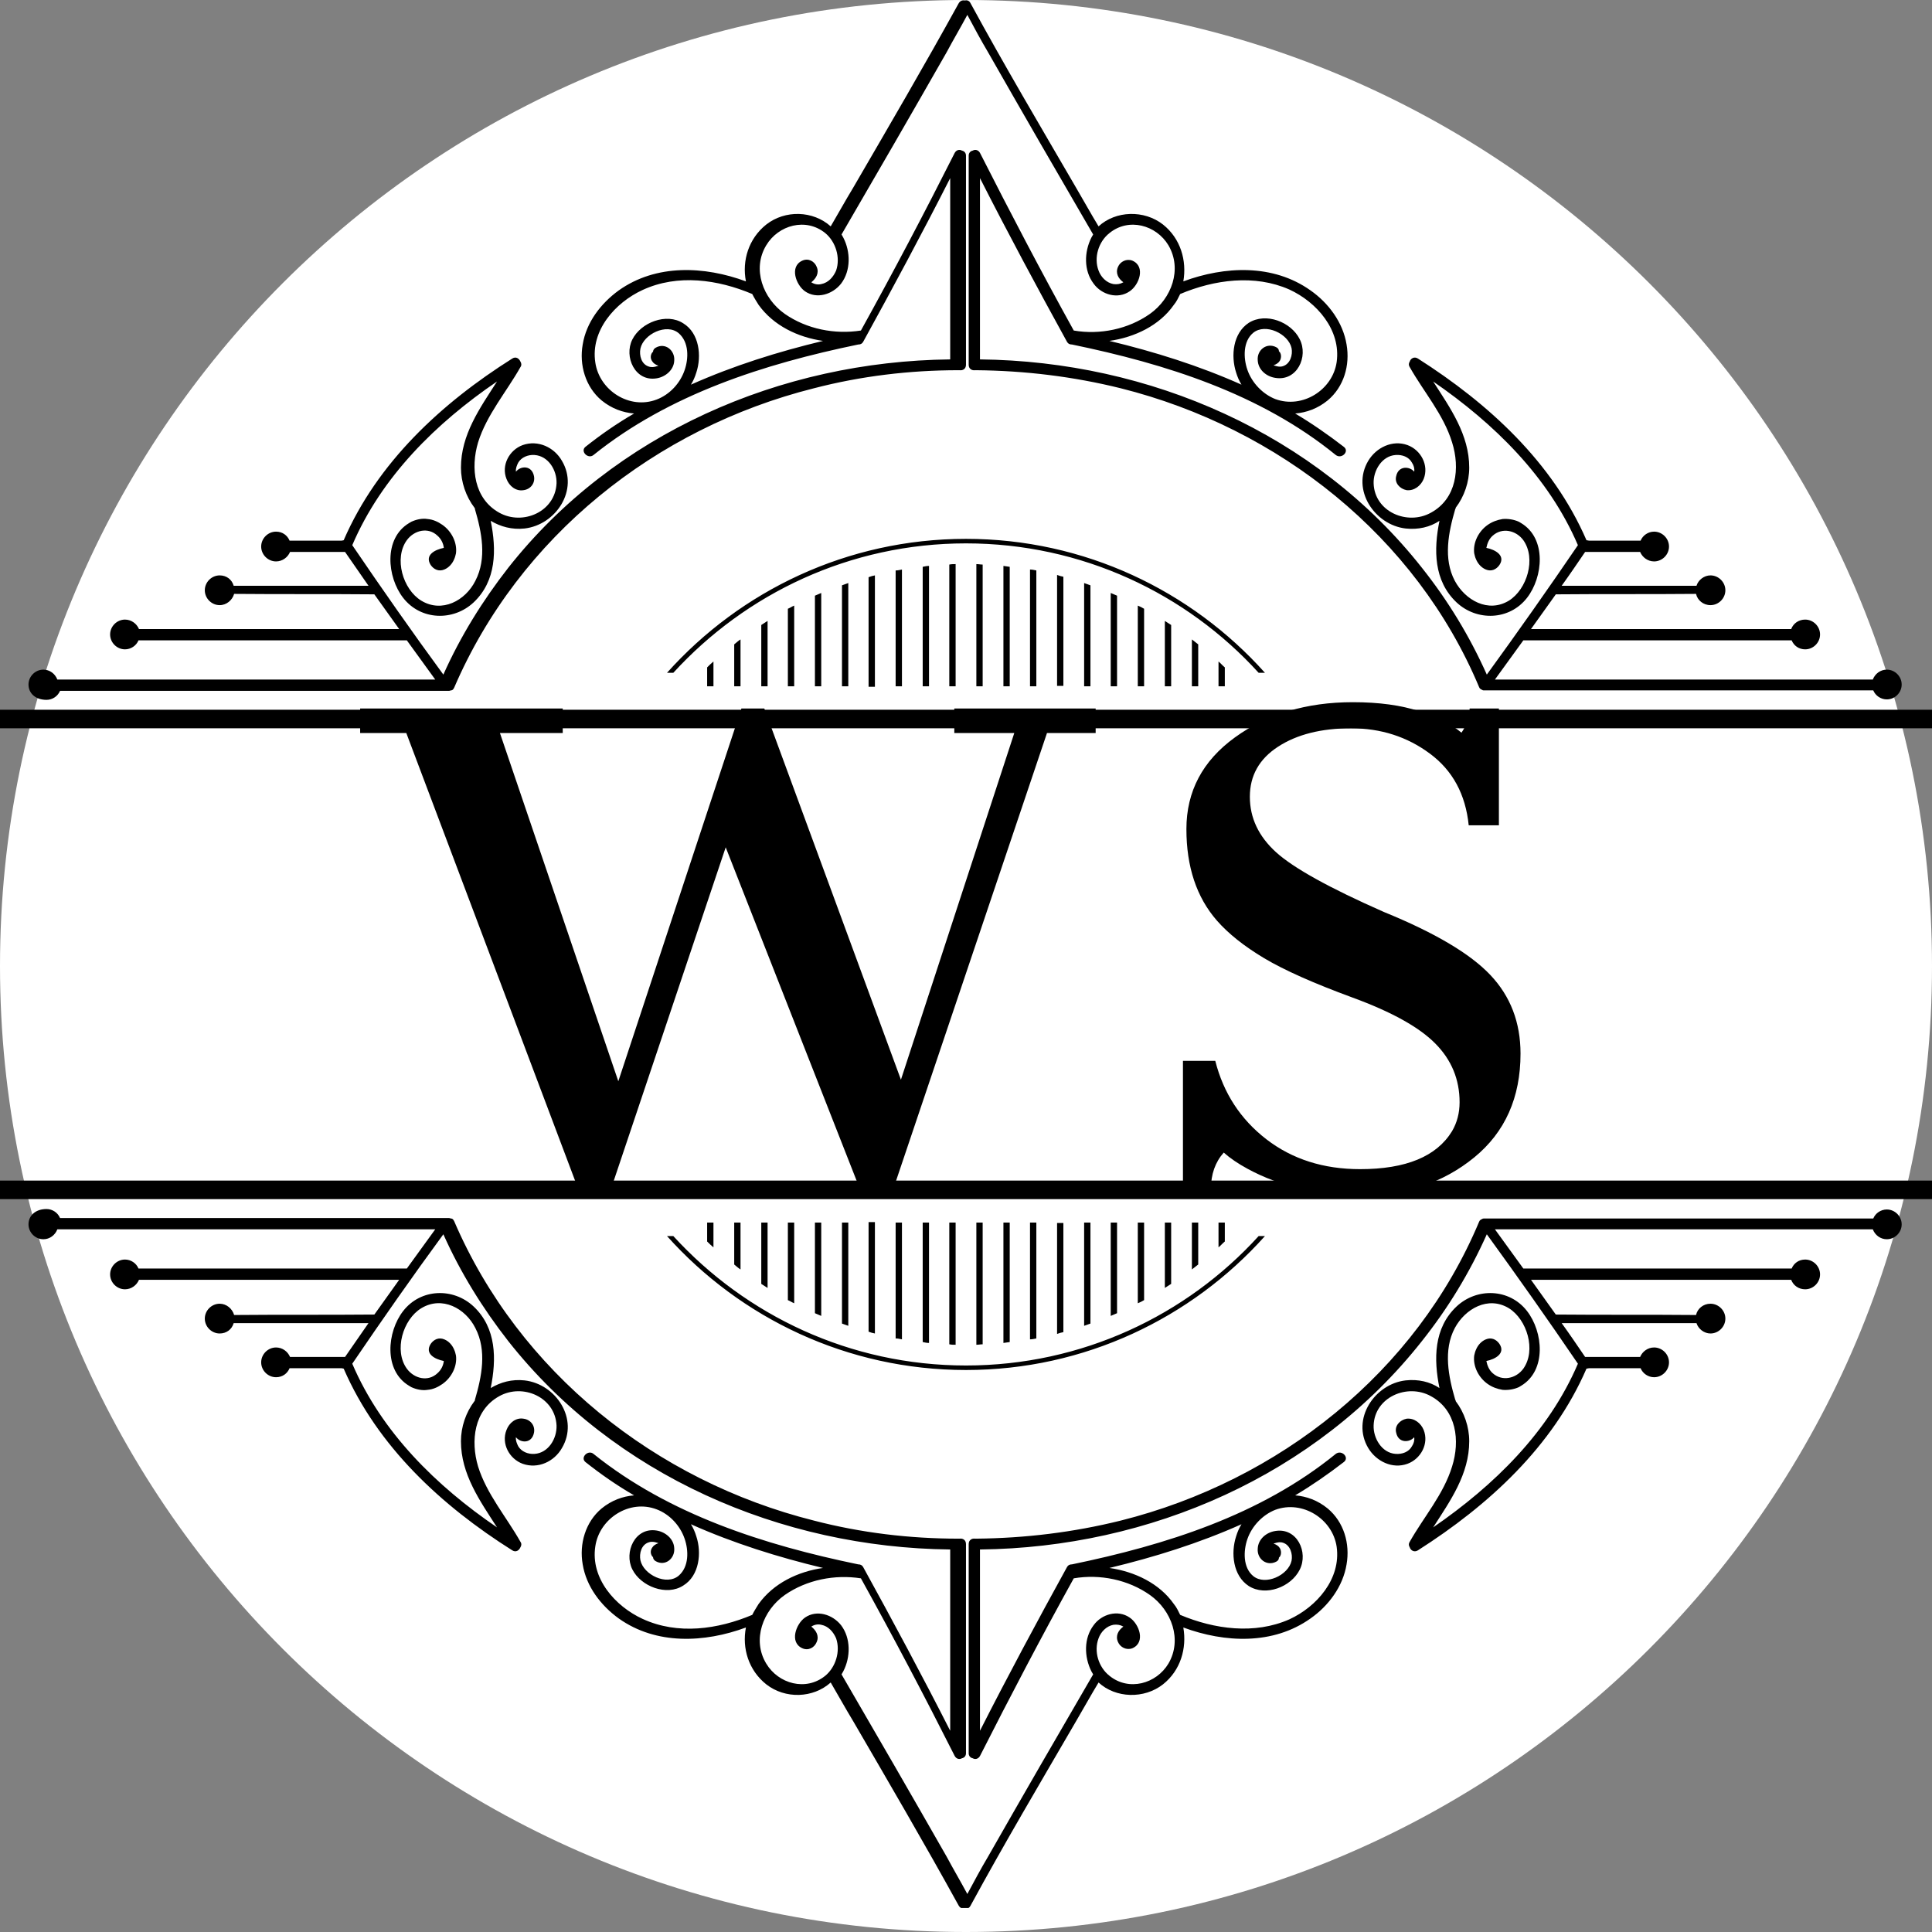
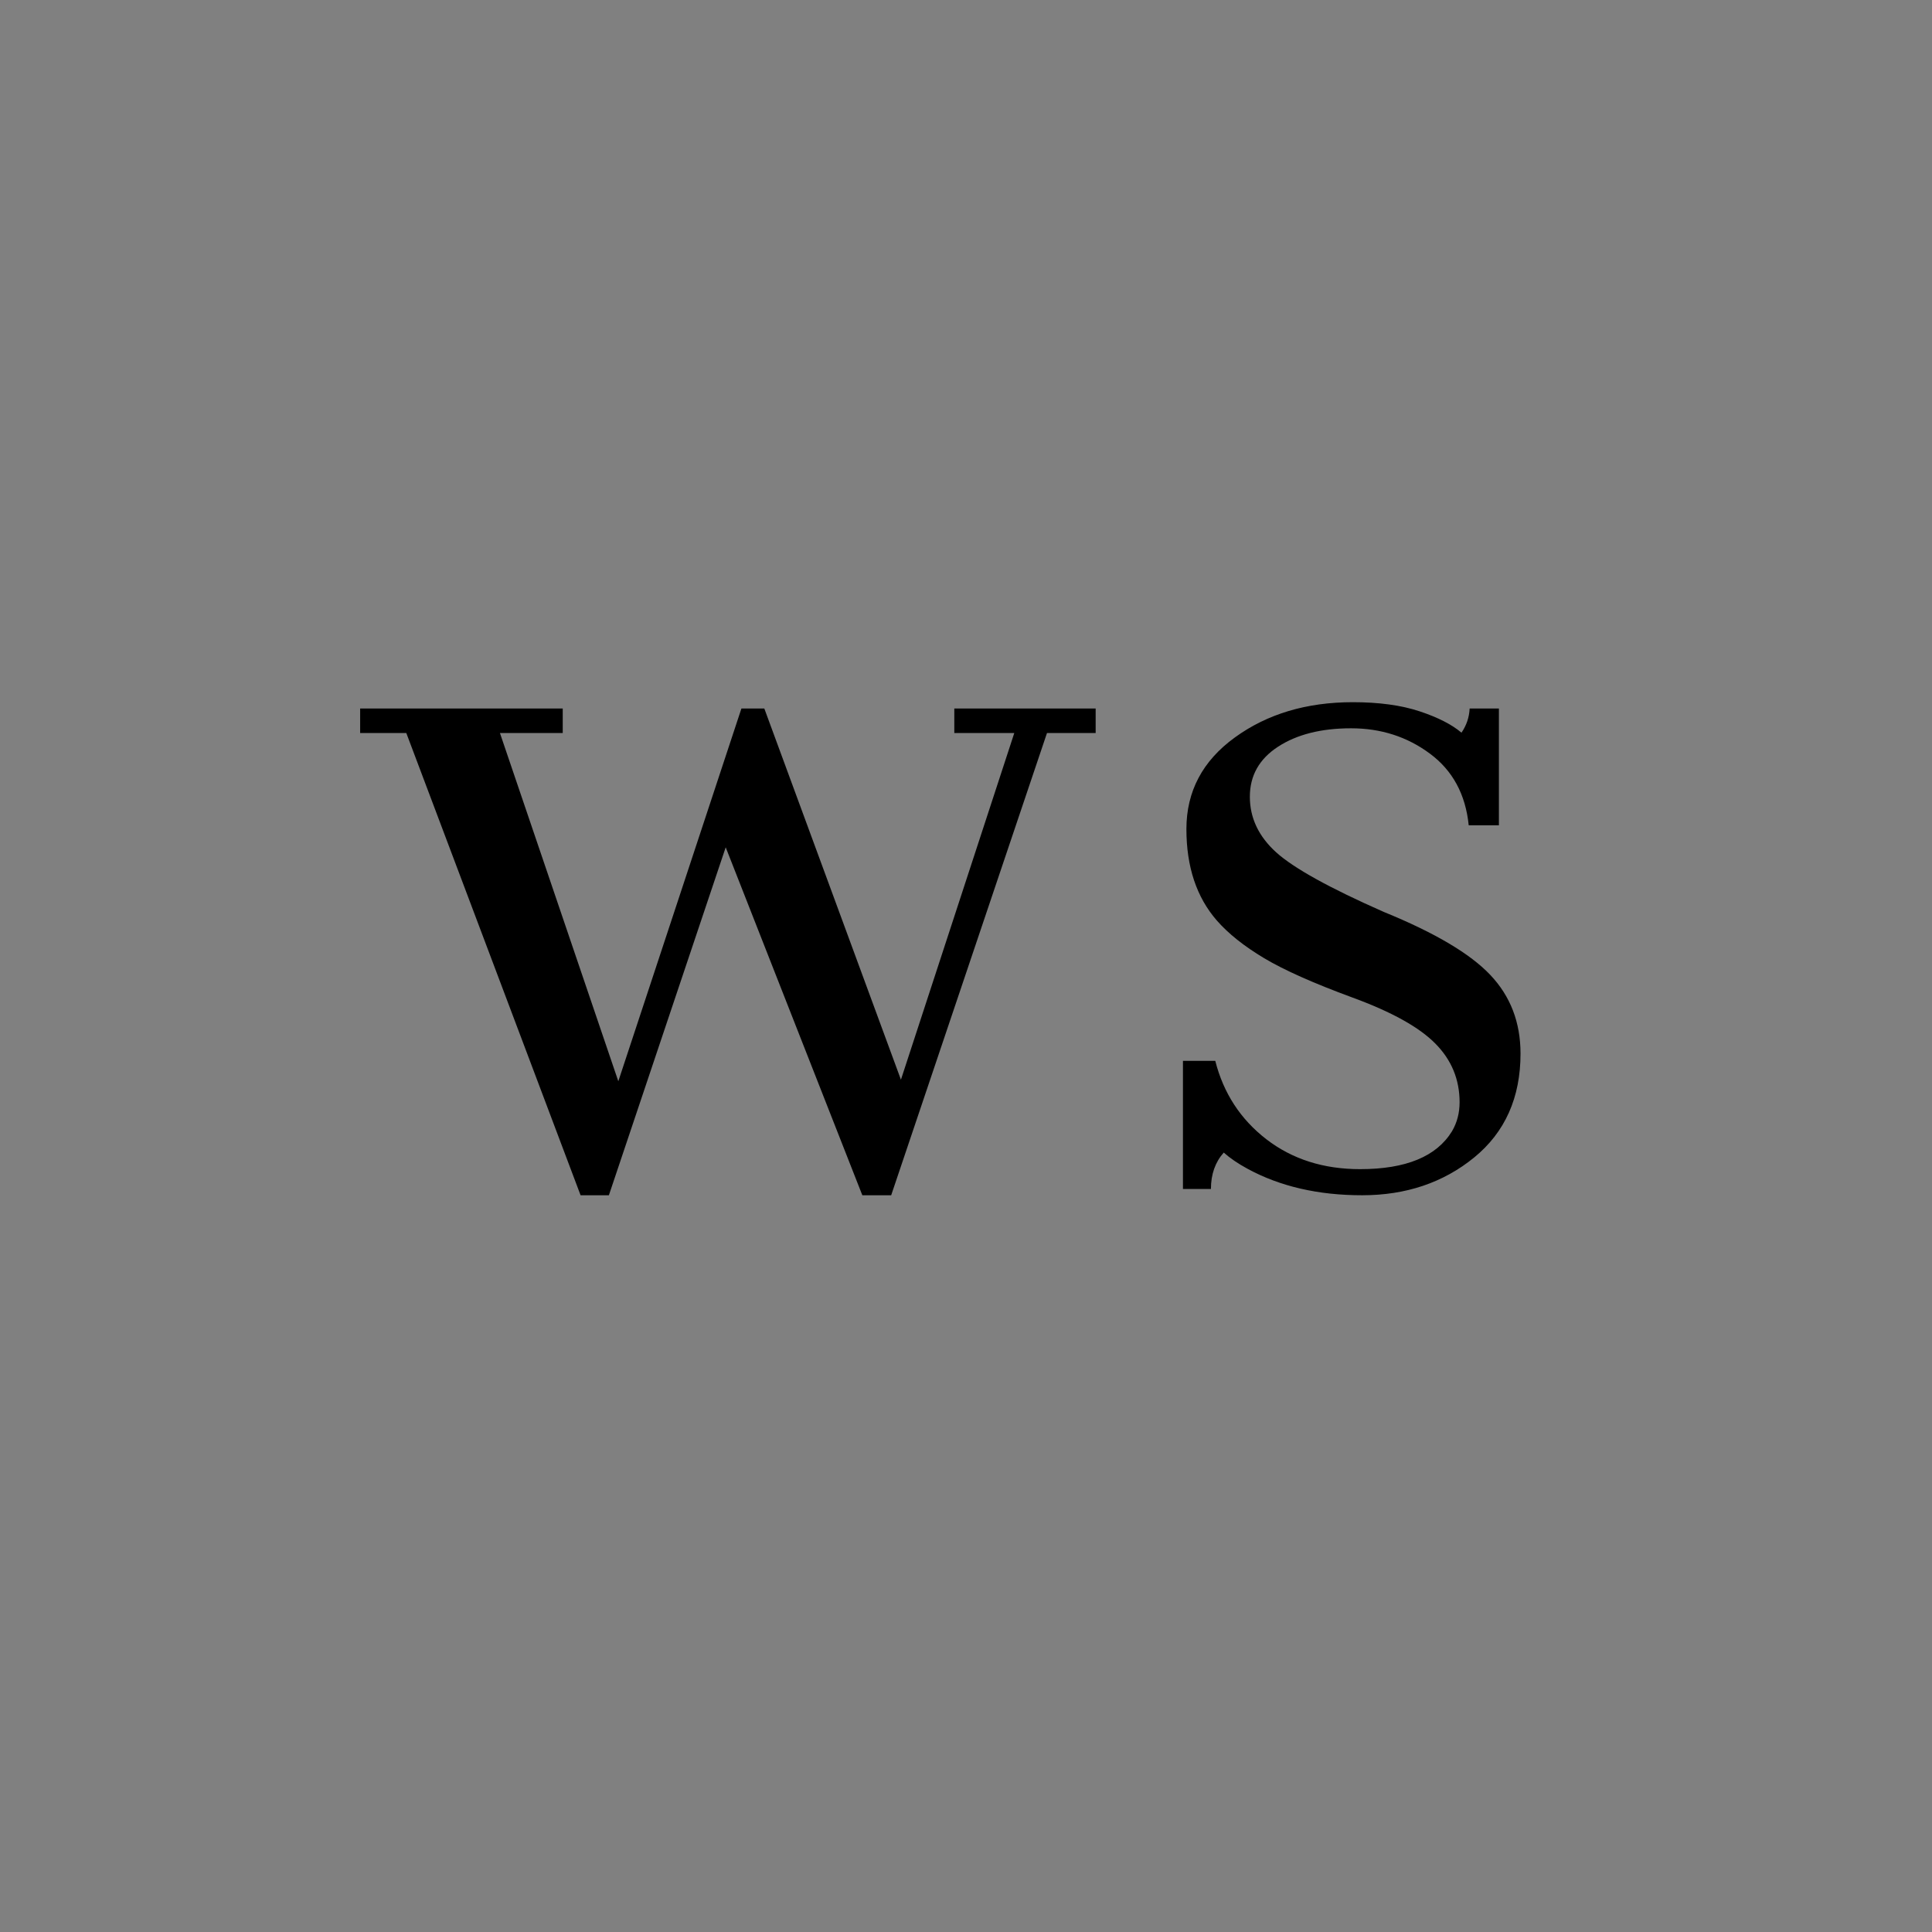
<svg xmlns="http://www.w3.org/2000/svg" version="1.0" preserveAspectRatio="xMidYMid meet" height="512" viewBox="0 0 384 384" zoomAndPan="magnify" width="512">
  <rect x="0" y="0" width="384" height="384" fill="#808080" stroke="none" />
  <defs>
    <g />
    <clipPath id="420f9b9370">
-       <path clip-rule="nonzero" d="M 192 0 C 85.961 0 0 85.961 0 192 C 0 298.039 85.961 384 192 384 C 298.039 384 384 298.039 384 192 C 384 85.961 298.039 0 192 0 Z M 192 0" />
-     </clipPath>
+       </clipPath>
    <clipPath id="6c52279bd9">
-       <path clip-rule="nonzero" d="M 0 0 L 384 0 L 384 144.75 L 0 144.75 Z M 0 0" />
-     </clipPath>
+       </clipPath>
    <clipPath id="339815fb65">
-       <path clip-rule="nonzero" d="M 0 234.652 L 384 234.652 L 384 379.227 L 0 379.227 Z M 0 234.652" />
-     </clipPath>
+       </clipPath>
  </defs>
  <g clip-path="url(#420f9b9370)">
    <rect fill-opacity="1" height="460.8" y="-38.4" fill="#ffffff" width="460.8" x="-38.4" />
  </g>
  <g clip-path="url(#6c52279bd9)">
    <path fill-rule="nonzero" fill-opacity="1" d="M 191.996 108 C 168.965 108 148.258 117.949 133.828 133.723 L 132.574 133.723 C 147.184 117.41 168.426 107.102 191.996 107.102 C 215.57 107.102 236.812 117.41 251.418 133.723 L 250.164 133.723 C 235.824 117.949 215.031 108 191.996 108 Z M 141.805 136.41 L 141.805 131.48 C 141.359 131.84 141 132.199 140.551 132.648 L 140.551 136.41 Z M 147.184 136.41 L 147.184 127.09 C 146.734 127.359 146.379 127.719 145.93 128.074 L 145.93 136.41 Z M 152.562 136.41 L 152.562 123.414 C 152.113 123.684 151.754 123.953 151.309 124.223 L 151.309 136.41 Z M 157.852 136.41 L 157.852 120.367 C 157.402 120.547 157.043 120.816 156.594 120.996 L 156.594 136.41 Z M 163.227 136.41 L 163.227 117.859 C 162.777 118.039 162.422 118.219 161.973 118.395 L 161.973 136.41 Z M 168.605 136.41 L 168.605 115.887 C 168.156 116.066 167.797 116.156 167.352 116.336 L 167.352 136.41 Z M 173.895 136.41 L 173.895 114.363 C 173.445 114.453 173.086 114.543 172.637 114.723 L 172.637 136.5 L 173.895 136.5 Z M 179.27 136.41 L 179.27 113.199 C 178.824 113.289 178.465 113.379 178.016 113.379 L 178.016 136.41 Z M 184.648 136.41 L 184.648 112.48 C 184.199 112.48 183.84 112.57 183.395 112.66 L 183.395 136.41 Z M 189.938 136.41 L 189.938 112.121 C 189.488 112.121 189.129 112.121 188.68 112.211 L 188.68 136.41 Z M 195.312 136.41 L 195.312 112.211 C 194.867 112.211 194.508 112.121 194.059 112.121 L 194.059 136.41 Z M 200.691 136.41 L 200.691 112.66 C 200.242 112.57 199.883 112.57 199.438 112.48 L 199.438 136.41 Z M 205.98 136.41 L 205.98 113.379 C 205.531 113.289 205.172 113.199 204.723 113.199 L 204.723 136.41 Z M 211.355 136.41 L 211.355 114.633 C 210.91 114.543 210.551 114.453 210.102 114.273 L 210.102 136.32 L 211.355 136.32 Z M 216.734 136.41 L 216.734 116.336 C 216.285 116.156 215.926 116.066 215.48 115.887 L 215.48 136.41 Z M 222.023 136.41 L 222.023 118.395 C 221.574 118.219 221.215 118.039 220.766 117.859 L 220.766 136.41 Z M 227.398 136.41 L 227.398 120.996 C 226.953 120.727 226.594 120.547 226.145 120.367 L 226.145 136.41 Z M 232.777 136.41 L 232.777 124.223 C 232.328 123.953 231.973 123.684 231.523 123.414 L 231.523 136.41 Z M 238.156 136.41 L 238.156 128.074 C 237.707 127.719 237.348 127.449 236.898 127.09 L 236.898 136.41 Z M 243.441 136.41 L 243.441 132.648 C 242.996 132.289 242.637 131.84 242.188 131.48 L 242.188 136.41 Z M 395.449 141.07 C 342.391 141.07 289.332 141.07 236.273 141.07 C 183.484 141.07 130.691 141.07 77.902 141.07 C 48.148 141.07 18.301 141.07 -11.453 141.07 C -13.516 141.07 -13.516 144.836 -11.453 144.836 C 41.605 144.836 94.664 144.836 147.723 144.836 C 200.512 144.836 253.301 144.836 306.09 144.836 C 335.848 144.836 365.691 144.836 395.449 144.836 C 397.512 144.926 397.512 141.07 395.449 141.07 Z M 5.664 136.055 C 5.664 134.441 7.008 133.094 8.621 133.094 C 9.875 133.094 10.953 133.902 11.398 135.066 C 36.406 135.066 61.5 135.066 86.508 135.066 C 84.625 132.469 82.742 129.867 80.859 127.27 C 80.77 127.27 80.68 127.27 80.594 127.27 C 62.934 127.27 45.188 127.27 27.531 127.27 C 27.086 128.344 26.008 129.062 24.844 129.062 C 23.23 129.062 21.887 127.719 21.887 126.105 C 21.887 124.492 23.23 123.148 24.844 123.148 C 26.098 123.148 27.176 123.953 27.621 125.027 C 44.832 125.027 62.039 125.027 79.336 125.027 L 74.406 118.129 C 64.547 118.039 56.215 118.129 46.535 118.039 C 46.176 119.293 45.012 120.277 43.664 120.277 C 42.051 120.277 40.707 118.934 40.707 117.32 C 40.707 115.707 42.051 114.363 43.664 114.363 C 45.012 114.363 46.086 115.168 46.445 116.426 C 55.406 116.426 64.281 116.426 73.242 116.426 C 71.719 114.184 70.105 111.941 68.582 109.703 C 64.906 109.703 61.234 109.703 57.648 109.703 C 57.199 110.777 56.125 111.586 54.867 111.586 C 53.254 111.586 51.91 110.242 51.91 108.629 C 51.91 107.016 53.254 105.668 54.867 105.668 C 56.125 105.668 57.109 106.387 57.559 107.461 L 67.688 107.461 C 67.863 107.461 68.043 107.461 68.312 107.371 C 75.035 91.867 87.762 80.125 101.832 71.254 C 102.551 70.805 103.176 71.254 103.445 71.879 C 103.625 72.148 103.715 72.598 103.445 72.957 C 100.668 77.887 96.723 82.457 95.023 87.922 C 93.5 93.031 94.215 99.125 99.234 101.906 C 103.895 104.504 110.348 101.727 110.617 96.078 C 110.707 93.48 109.004 90.613 106.227 90.434 C 104.969 90.344 103.625 90.883 103 91.957 C 102.73 92.496 102.461 93.121 102.551 93.75 C 103.445 92.582 105.688 92.406 106.137 94.645 C 106.402 96.078 105.418 97.246 104.074 97.422 C 102.551 97.691 101.207 96.617 100.668 95.184 C 99.594 92.496 101.207 89.445 103.895 88.461 C 106.941 87.387 110.168 88.91 111.691 91.598 C 115.098 97.336 110.527 104.324 104.254 105.043 C 101.742 105.312 99.504 104.684 97.531 103.52 C 98.695 109.254 98.695 115.438 94.125 119.742 C 90.094 123.504 83.641 123.324 80.145 118.844 C 76.918 114.723 76.199 107.016 81.309 103.965 C 81.488 103.875 81.578 103.789 81.758 103.699 C 82.742 103.25 83.906 102.98 84.984 103.16 C 86.059 103.25 87.047 103.699 87.941 104.324 C 89.734 105.578 90.898 107.82 90.629 109.973 C 90.539 110.328 90.449 110.777 90.273 111.137 C 89.914 112.031 89.195 112.84 88.301 113.199 C 87.223 113.645 86.238 113.199 85.609 112.301 C 84.355 110.328 86.418 109.254 88.211 108.895 C 88.121 108 87.672 107.102 86.957 106.477 C 85.074 104.684 82.293 105.402 80.859 107.371 C 78.262 110.957 80.055 117.141 83.73 119.383 C 87.852 121.891 92.512 119.383 94.484 115.438 C 96.812 110.957 95.738 105.758 94.395 101.188 C 94.395 101.098 94.395 101.008 94.305 100.918 C 92.602 98.68 91.617 95.809 91.617 92.941 C 91.617 86.398 95.379 81.113 98.785 75.824 C 86.688 84.07 75.84 94.734 70.016 108.359 C 75.93 117.051 81.938 125.656 88.121 134.082 C 91.527 126.461 95.918 119.383 101.027 112.84 C 122.09 86.133 155.16 71.789 188.859 71.434 C 188.859 59.422 188.859 47.414 188.859 35.402 C 183.305 46.336 177.477 57.18 171.562 67.938 C 171.293 68.387 170.934 68.473 170.578 68.473 C 151.934 72.328 133.023 78.332 117.965 90.434 C 116.891 91.328 115.277 89.715 116.352 88.82 C 119.398 86.398 122.625 84.16 126.031 82.188 C 123.793 82.008 121.551 81.203 119.578 79.59 C 116.352 76.898 115.098 72.508 115.816 68.473 C 116.531 64.082 119.398 60.32 122.984 57.719 C 130.426 52.43 140.016 52.879 148.258 55.926 C 147.453 51.805 148.797 47.414 152.293 44.633 C 156.059 41.676 161.613 41.855 165.109 44.992 C 166.633 42.395 168.066 39.793 169.59 37.285 C 176.672 25.094 183.75 12.996 190.562 0.629 C 190.832 0.18 191.281 0 191.727 0.09 C 192.176 0 192.625 0.09 192.895 0.629 C 199.617 12.996 206.785 25.094 213.867 37.285 C 215.391 39.883 216.824 42.484 218.348 44.992 C 221.754 41.855 227.398 41.676 231.164 44.633 C 234.66 47.414 235.914 51.805 235.195 55.926 C 243.441 52.879 253.031 52.43 260.473 57.719 C 264.059 60.23 266.926 64.082 267.641 68.473 C 268.359 72.598 267.105 76.898 263.879 79.59 C 261.906 81.203 259.664 82.008 257.426 82.188 C 260.742 84.16 263.969 86.398 267.105 88.82 C 268.27 89.715 266.656 91.328 265.492 90.434 C 250.523 78.242 231.703 72.328 213.059 68.473 C 212.699 68.473 212.344 68.387 212.074 67.938 C 206.16 57.18 200.332 46.336 194.777 35.402 C 194.777 47.414 194.777 59.422 194.777 71.434 C 228.477 71.789 261.547 86.133 282.609 112.84 C 287.809 119.383 292.109 126.461 295.516 134.082 C 301.699 125.566 307.703 117.051 313.621 108.359 C 307.793 94.734 296.949 84.16 284.852 75.824 C 288.258 81.113 292.02 86.398 292.02 92.941 C 292.02 95.809 291.035 98.68 289.332 100.918 C 289.332 101.008 289.332 101.098 289.242 101.188 C 287.898 105.758 286.82 111.047 289.152 115.438 C 291.215 119.293 295.785 121.891 299.906 119.383 C 303.492 117.141 305.375 111.047 302.777 107.371 C 301.34 105.402 298.562 104.773 296.68 106.477 C 295.965 107.102 295.605 108 295.426 108.895 C 297.219 109.254 299.281 110.418 298.023 112.301 C 297.398 113.199 296.41 113.645 295.336 113.199 C 294.441 112.84 293.723 112.031 293.363 111.137 C 293.184 110.777 293.098 110.328 293.008 109.973 C 292.738 107.82 293.902 105.578 295.695 104.324 C 296.59 103.699 297.578 103.34 298.652 103.16 C 299.727 103.07 300.895 103.25 301.879 103.699 C 302.059 103.789 302.148 103.875 302.328 103.965 C 307.438 107.016 306.719 114.723 303.492 118.844 C 299.996 123.324 293.543 123.504 289.512 119.742 C 284.941 115.438 284.941 109.254 286.105 103.52 C 284.223 104.773 281.891 105.312 279.383 105.043 C 273.199 104.324 268.539 97.336 271.945 91.598 C 273.559 88.91 276.785 87.387 279.742 88.461 C 282.43 89.445 284.043 92.496 282.969 95.184 C 282.43 96.527 281.086 97.602 279.562 97.422 C 278.219 97.156 277.141 95.988 277.5 94.645 C 277.949 92.496 280.191 92.672 281.086 93.75 C 281.176 93.121 280.996 92.496 280.637 91.957 C 280.012 90.793 278.668 90.344 277.41 90.434 C 274.633 90.613 272.93 93.57 273.02 96.078 C 273.199 101.727 279.742 104.504 284.402 101.906 C 289.512 99.125 290.227 93.031 288.613 87.922 C 286.91 82.367 282.969 77.887 280.191 72.957 C 279.922 72.508 280.012 72.148 280.191 71.879 C 280.367 71.254 281.086 70.805 281.805 71.254 C 295.875 80.215 308.602 91.867 315.324 107.371 C 315.504 107.371 315.684 107.461 315.949 107.461 L 326.078 107.461 C 326.527 106.387 327.602 105.668 328.766 105.668 C 330.379 105.668 331.727 107.016 331.727 108.629 C 331.727 110.242 330.379 111.586 328.766 111.586 C 327.512 111.586 326.438 110.777 325.988 109.703 C 322.312 109.703 318.641 109.703 315.055 109.703 C 313.531 111.941 312.008 114.184 310.395 116.426 C 319.355 116.426 328.23 116.426 337.191 116.426 C 337.551 115.258 338.715 114.363 339.969 114.363 C 341.582 114.363 342.93 115.707 342.93 117.32 C 342.93 118.934 341.582 120.277 339.969 120.277 C 338.535 120.277 337.371 119.293 337.102 118.039 C 327.422 118.129 318.996 118.039 309.23 118.129 L 304.301 125.027 C 321.508 125.027 338.715 125.027 356.012 125.027 C 356.461 123.863 357.539 123.148 358.793 123.148 C 360.406 123.148 361.75 124.492 361.75 126.105 C 361.75 127.719 360.406 129.062 358.793 129.062 C 357.539 129.062 356.551 128.344 356.102 127.27 C 338.445 127.27 320.699 127.27 303.043 127.27 C 302.953 127.27 302.863 127.27 302.777 127.27 C 300.895 129.867 299.012 132.469 297.129 135.066 C 322.137 135.066 347.23 135.066 372.234 135.066 C 372.684 133.902 373.758 133.094 375.016 133.094 C 376.629 133.094 377.973 134.441 377.973 136.055 C 377.973 137.668 376.629 139.012 375.016 139.012 C 373.848 139.012 372.773 138.293 372.324 137.219 C 346.512 137.219 320.699 137.219 294.977 137.219 C 294.797 137.219 294.711 137.219 294.621 137.129 C 294.352 137.039 294.082 136.859 293.992 136.59 C 281.445 106.656 254.199 85.055 222.738 77.168 C 213.328 74.84 203.738 73.672 194.059 73.582 C 193.969 73.582 193.879 73.582 193.789 73.582 C 193.164 73.672 192.535 73.312 192.535 72.508 C 192.535 58.617 192.535 44.812 192.535 30.922 C 192.535 30.383 192.895 30.023 193.34 29.934 C 193.789 29.668 194.418 29.758 194.777 30.383 C 200.781 42.215 206.965 54.043 213.418 65.695 C 218.617 66.594 224.262 65.426 228.566 62.379 C 232.867 59.332 235.02 53.508 232.238 48.758 C 229.82 44.723 224.352 43.199 220.5 46.336 C 218.348 48.039 217.363 51.176 218.348 53.777 C 218.797 55.031 219.871 56.195 221.305 56.465 C 222.023 56.555 222.648 56.465 223.277 56.105 C 222.293 55.391 221.664 54.312 222.203 53.059 C 222.648 51.984 223.906 51.355 225.07 51.805 C 227.758 52.969 226.414 56.645 224.531 57.898 C 222.203 59.512 218.977 58.617 217.363 56.375 C 215.391 53.777 215.48 50.102 216.914 47.234 C 217.004 47.055 217.184 46.785 217.273 46.605 C 210.281 34.598 203.289 22.496 196.391 10.398 C 194.953 7.977 193.609 5.469 192.266 2.957 C 190.922 5.469 189.488 7.887 188.145 10.398 C 181.242 22.496 174.25 34.598 167.262 46.605 C 167.352 46.785 167.531 47.055 167.617 47.234 C 169.055 50.012 169.145 53.777 167.172 56.375 C 165.469 58.527 162.332 59.512 160 57.898 C 158.207 56.645 156.863 52.969 159.465 51.805 C 160.629 51.266 161.883 51.895 162.332 53.059 C 162.867 54.312 162.152 55.391 161.254 56.105 C 161.793 56.465 162.512 56.645 163.227 56.465 C 164.66 56.195 165.648 55.031 166.184 53.777 C 167.082 51.176 166.094 48.039 164.035 46.336 C 160.18 43.199 154.711 44.723 152.293 48.758 C 149.426 53.508 151.664 59.332 155.969 62.379 C 160.359 65.426 165.918 66.504 171.113 65.695 C 177.566 54.043 183.75 42.305 189.758 30.383 C 190.113 29.758 190.742 29.668 191.191 29.934 C 191.641 30.023 191.996 30.383 191.996 30.922 C 191.996 44.812 191.996 58.617 191.996 72.508 C 191.996 73.312 191.371 73.672 190.742 73.582 C 190.652 73.582 190.562 73.582 190.473 73.582 C 180.793 73.582 171.113 74.75 161.793 77.168 C 130.336 85.055 103.176 106.656 90.27 136.68 C 90.094 137.039 89.914 137.219 89.645 137.219 C 89.555 137.219 89.375 137.309 89.285 137.309 C 63.473 137.309 37.66 137.309 11.938 137.309 C 11.488 138.383 10.414 139.102 9.25 139.102 C 7.008 139.102 5.664 137.754 5.664 136.055 Z M 234.57 58.438 C 234.211 59.152 233.852 59.961 233.316 60.586 C 230.445 64.711 225.52 67.039 220.5 67.758 C 229.461 69.91 238.336 72.688 246.758 76.453 C 246.312 75.734 245.953 74.926 245.684 74.031 C 244.609 70.715 245.055 66.234 248.191 64.172 C 251.598 62.02 256.617 63.992 258.32 67.398 C 260.113 70.895 257.781 75.824 253.48 75.105 C 251.688 74.84 250.074 73.492 249.984 71.613 C 249.805 69.551 251.777 68.027 253.66 69.012 C 254.02 69.191 254.199 69.461 254.199 69.82 C 254.289 69.91 254.289 69.91 254.379 70 C 254.734 70.535 254.645 71.254 254.379 71.699 C 254.109 72.148 253.66 72.418 253.121 72.598 C 253.211 72.598 253.301 72.688 253.391 72.688 C 253.93 72.867 254.469 72.957 255.004 72.777 C 256.438 72.328 256.977 70.535 256.707 69.191 C 256.082 66.324 251.508 64.172 249.09 66.145 C 247.027 67.848 247.117 71.164 247.926 73.492 C 248.82 76.094 250.973 78.332 253.48 79.32 C 258.859 81.293 264.863 77.527 265.672 71.969 C 266.566 65.605 261.727 60.051 256.258 57.539 C 249.359 54.492 241.383 55.566 234.57 58.438 Z M 138.402 74.031 C 138.133 74.926 137.773 75.734 137.324 76.453 C 145.75 72.688 154.625 69.91 163.586 67.758 C 158.566 67.039 153.727 64.711 150.77 60.586 C 150.32 59.871 149.871 59.152 149.516 58.438 C 142.703 55.566 134.727 54.402 127.734 57.629 C 122.27 60.141 117.34 65.695 118.324 72.059 C 119.133 77.617 125.137 81.469 130.516 79.41 C 133.113 78.422 135.176 76.184 136.07 73.582 C 136.879 71.254 136.969 68.027 134.906 66.234 C 132.484 64.172 127.914 66.414 127.289 69.281 C 127.02 70.625 127.465 72.418 128.988 72.867 C 129.527 73.047 130.066 72.957 130.602 72.777 C 130.691 72.777 130.781 72.688 130.871 72.688 C 130.336 72.508 129.887 72.238 129.617 71.789 C 129.258 71.254 129.258 70.625 129.617 70.086 C 129.707 70 129.707 70 129.797 69.91 C 129.797 69.641 129.977 69.281 130.336 69.102 C 132.215 68.027 134.188 69.641 134.008 71.699 C 133.918 73.582 132.215 74.926 130.516 75.195 C 126.211 75.914 123.973 70.895 125.676 67.488 C 127.375 64.082 132.484 62.109 135.801 64.262 C 139.027 66.234 139.477 70.805 138.402 74.031 Z M 138.402 74.031" fill="#000000" />
  </g>
  <g clip-path="url(#339815fb65)">
-     <path fill-rule="nonzero" fill-opacity="1" d="M 191.996 271.402 C 168.965 271.402 148.258 261.457 133.828 245.68 L 132.574 245.68 C 147.184 261.992 168.426 272.301 191.996 272.301 C 215.57 272.301 236.812 261.992 251.418 245.68 L 250.164 245.68 C 235.824 261.457 215.031 271.402 191.996 271.402 Z M 141.805 242.992 L 141.805 247.922 C 141.359 247.562 141 247.203 140.551 246.758 L 140.551 242.992 Z M 147.184 242.992 L 147.184 252.312 C 146.734 252.043 146.379 251.688 145.93 251.328 L 145.93 242.992 Z M 152.562 242.992 L 152.562 255.988 C 152.113 255.719 151.754 255.449 151.309 255.184 L 151.309 242.992 Z M 157.852 242.992 L 157.852 259.035 C 157.402 258.855 157.043 258.586 156.594 258.41 L 156.594 242.992 Z M 163.227 242.992 L 163.227 261.547 C 162.777 261.367 162.422 261.188 161.973 261.008 L 161.973 242.992 Z M 168.605 242.992 L 168.605 263.516 C 168.156 263.336 167.797 263.25 167.352 263.07 L 167.352 242.992 Z M 173.895 242.992 L 173.895 265.039 C 173.445 264.949 173.086 264.863 172.637 264.684 L 172.637 242.902 L 173.895 242.902 Z M 179.27 242.992 L 179.27 266.207 C 178.824 266.117 178.465 266.027 178.016 266.027 L 178.016 242.992 Z M 184.648 242.992 L 184.648 266.922 C 184.199 266.922 183.84 266.832 183.395 266.742 L 183.395 242.992 Z M 189.938 242.992 L 189.938 267.281 C 189.488 267.281 189.129 267.281 188.68 267.191 L 188.68 242.992 Z M 195.312 242.992 L 195.312 267.191 C 194.867 267.191 194.508 267.281 194.059 267.281 L 194.059 242.992 Z M 200.691 242.992 L 200.691 266.742 C 200.242 266.832 199.883 266.832 199.438 266.922 L 199.438 242.992 Z M 205.98 242.992 L 205.98 266.027 C 205.531 266.117 205.172 266.207 204.723 266.207 L 204.723 242.992 Z M 211.355 242.992 L 211.355 264.773 C 210.91 264.863 210.551 264.949 210.102 265.129 L 210.102 243.082 L 211.355 243.082 Z M 216.734 242.992 L 216.734 263.07 C 216.285 263.25 215.926 263.336 215.48 263.516 L 215.48 242.992 Z M 222.023 242.992 L 222.023 261.008 C 221.574 261.188 221.215 261.367 220.766 261.547 L 220.766 242.992 Z M 227.398 242.992 L 227.398 258.41 C 226.953 258.676 226.594 258.855 226.145 259.035 L 226.145 242.992 Z M 232.777 242.992 L 232.777 255.184 C 232.328 255.449 231.973 255.719 231.523 255.988 L 231.523 242.992 Z M 238.156 242.992 L 238.156 251.328 C 237.707 251.688 237.348 251.957 236.898 252.312 L 236.898 242.992 Z M 243.441 242.992 L 243.441 246.758 C 242.996 247.117 242.637 247.562 242.188 247.922 L 242.188 242.992 Z M 395.449 238.332 C 342.391 238.332 289.332 238.332 236.273 238.332 C 183.484 238.332 130.691 238.332 77.902 238.332 C 48.148 238.332 18.301 238.332 -11.453 238.332 C -13.516 238.332 -13.516 234.566 -11.453 234.566 C 41.605 234.566 94.664 234.566 147.723 234.566 C 200.512 234.566 253.301 234.566 306.09 234.566 C 335.848 234.566 365.691 234.566 395.449 234.566 C 397.512 234.477 397.512 238.332 395.449 238.332 Z M 5.664 243.352 C 5.664 244.965 7.008 246.309 8.621 246.309 C 9.875 246.309 10.953 245.504 11.398 244.336 C 36.406 244.336 61.5 244.336 86.508 244.336 C 84.625 246.938 82.742 249.535 80.859 252.133 C 80.77 252.133 80.68 252.133 80.594 252.133 C 62.934 252.133 45.188 252.133 27.531 252.133 C 27.086 251.059 26.008 250.344 24.844 250.344 C 23.23 250.344 21.887 251.688 21.887 253.301 C 21.887 254.914 23.23 256.258 24.844 256.258 C 26.098 256.258 27.176 255.449 27.621 254.375 C 44.832 254.375 62.039 254.375 79.336 254.375 L 74.406 261.277 C 64.547 261.367 56.215 261.277 46.535 261.367 C 46.176 260.109 45.012 259.125 43.664 259.125 C 42.051 259.125 40.707 260.469 40.707 262.082 C 40.707 263.695 42.051 265.039 43.664 265.039 C 45.012 265.039 46.086 264.234 46.445 262.98 C 55.406 262.98 64.281 262.98 73.242 262.98 C 71.719 265.219 70.105 267.461 68.582 269.703 C 64.906 269.703 61.234 269.703 57.648 269.703 C 57.199 268.625 56.125 267.82 54.867 267.82 C 53.254 267.82 51.91 269.164 51.91 270.777 C 51.91 272.391 53.254 273.734 54.867 273.734 C 56.125 273.734 57.109 273.016 57.559 271.941 L 67.688 271.941 C 67.863 271.941 68.043 271.941 68.312 272.031 C 75.035 287.535 87.762 299.277 101.832 308.152 C 102.551 308.598 103.176 308.152 103.445 307.523 C 103.625 307.254 103.715 306.805 103.445 306.449 C 100.668 301.52 96.723 296.949 95.023 291.48 C 93.5 286.371 94.215 280.277 99.234 277.5 C 103.895 274.898 110.348 277.68 110.617 283.324 C 110.707 285.922 109.004 288.793 106.227 288.973 C 104.969 289.062 103.625 288.523 103 287.449 C 102.73 286.91 102.461 286.281 102.551 285.656 C 103.445 286.82 105.688 287 106.137 284.758 C 106.402 283.324 105.418 282.16 104.074 281.98 C 102.551 281.711 101.207 282.785 100.668 284.223 C 99.594 286.91 101.207 289.957 103.895 290.941 C 106.941 292.02 110.168 290.496 111.691 287.805 C 115.098 282.07 110.527 275.078 104.254 274.363 C 101.742 274.094 99.504 274.719 97.531 275.887 C 98.695 270.148 98.695 263.965 94.125 259.664 C 90.094 255.898 83.641 256.078 80.145 260.559 C 76.918 264.684 76.199 272.391 81.309 275.438 C 81.488 275.527 81.578 275.617 81.758 275.707 C 82.742 276.156 83.906 276.422 84.984 276.242 C 86.059 276.156 87.047 275.707 87.941 275.078 C 89.734 273.824 90.898 271.582 90.629 269.434 C 90.539 269.074 90.449 268.625 90.273 268.266 C 89.914 267.371 89.195 266.562 88.301 266.207 C 87.223 265.758 86.238 266.207 85.609 267.102 C 84.355 269.074 86.418 270.148 88.211 270.508 C 88.121 271.402 87.672 272.301 86.957 272.93 C 85.074 274.719 82.293 274.004 80.859 272.031 C 78.262 268.445 80.055 262.262 83.73 260.023 C 87.852 257.512 92.512 260.023 94.484 263.965 C 96.812 268.445 95.738 273.645 94.395 278.215 C 94.395 278.305 94.395 278.395 94.305 278.484 C 92.602 280.727 91.617 283.594 91.617 286.461 C 91.617 293.004 95.379 298.293 98.785 303.578 C 86.688 295.336 75.84 284.668 70.016 271.047 C 75.93 262.352 81.938 253.746 88.121 245.324 C 91.527 252.941 95.918 260.023 101.027 266.562 C 122.09 293.273 155.16 307.613 188.859 307.973 C 188.859 319.98 188.859 331.992 188.859 344 C 183.305 333.066 177.477 322.223 171.562 311.469 C 171.293 311.02 170.934 310.93 170.578 310.93 C 151.934 307.074 133.023 301.07 117.965 288.973 C 116.891 288.074 115.277 289.688 116.352 290.586 C 119.398 293.004 122.625 295.246 126.031 297.215 C 123.793 297.395 121.551 298.203 119.578 299.816 C 116.352 302.504 115.098 306.895 115.816 310.93 C 116.531 315.32 119.398 319.086 122.984 321.684 C 130.426 326.973 140.016 326.523 148.258 323.477 C 147.453 327.602 148.797 331.992 152.293 334.77 C 156.059 337.727 161.613 337.547 165.109 334.41 C 166.633 337.012 168.066 339.609 169.59 342.121 C 176.672 354.309 183.75 366.406 190.562 378.777 C 190.832 379.227 191.281 379.402 191.727 379.312 C 192.176 379.402 192.625 379.312 192.895 378.777 C 199.617 366.406 206.785 354.309 213.867 342.121 C 215.391 339.52 216.824 336.922 218.348 334.41 C 221.754 337.547 227.398 337.727 231.164 334.77 C 234.66 331.992 235.914 327.602 235.195 323.477 C 243.441 326.523 253.031 326.973 260.473 321.684 C 264.059 319.176 266.926 315.32 267.641 310.93 C 268.359 306.805 267.105 302.504 263.879 299.816 C 261.906 298.203 259.664 297.395 257.426 297.215 C 260.742 295.246 263.969 293.004 267.105 290.586 C 268.27 289.688 266.656 288.074 265.492 288.973 C 250.523 301.16 231.703 307.074 213.059 310.93 C 212.699 310.93 212.344 311.02 212.074 311.469 C 206.16 322.223 200.332 333.066 194.777 344 C 194.777 331.992 194.777 319.98 194.777 307.973 C 228.477 307.613 261.547 293.273 282.609 266.562 C 287.809 260.023 292.109 252.941 295.516 245.324 C 301.699 253.836 307.703 262.352 313.621 271.047 C 307.793 284.668 296.949 295.246 284.852 303.578 C 288.258 298.293 292.02 293.004 292.02 286.461 C 292.02 283.594 291.035 280.727 289.332 278.484 C 289.332 278.395 289.332 278.305 289.242 278.215 C 287.898 273.645 286.82 268.355 289.152 263.965 C 291.215 260.109 295.785 257.512 299.906 260.023 C 303.492 262.262 305.375 268.355 302.777 272.031 C 301.34 274.004 298.562 274.629 296.68 272.93 C 295.965 272.301 295.605 271.402 295.426 270.508 C 297.219 270.148 299.281 268.984 298.023 267.102 C 297.398 266.207 296.41 265.758 295.336 266.207 C 294.441 266.562 293.723 267.371 293.363 268.266 C 293.184 268.625 293.098 269.074 293.008 269.434 C 292.738 271.582 293.902 273.824 295.695 275.078 C 296.59 275.707 297.578 276.066 298.652 276.242 C 299.727 276.332 300.895 276.156 301.879 275.707 C 302.059 275.617 302.148 275.527 302.328 275.438 C 307.438 272.391 306.719 264.684 303.492 260.559 C 299.996 256.078 293.543 255.898 289.512 259.664 C 284.941 263.965 284.941 270.148 286.105 275.887 C 284.223 274.629 281.891 274.094 279.383 274.363 C 273.199 275.078 268.539 282.07 271.945 287.805 C 273.559 290.496 276.785 292.02 279.742 290.941 C 282.43 289.957 284.043 286.91 282.969 284.223 C 282.43 282.875 281.086 281.801 279.562 281.98 C 278.219 282.25 277.141 283.414 277.5 284.758 C 277.949 286.91 280.191 286.73 281.086 285.656 C 281.176 286.281 280.996 286.91 280.637 287.449 C 280.012 288.613 278.668 289.062 277.41 288.973 C 274.633 288.793 272.93 285.836 273.02 283.324 C 273.199 277.68 279.742 274.898 284.402 277.5 C 289.512 280.277 290.227 286.371 288.613 291.48 C 286.91 297.039 282.969 301.52 280.191 306.449 C 279.922 306.895 280.012 307.254 280.191 307.523 C 280.367 308.152 281.086 308.598 281.805 308.152 C 295.875 299.188 308.602 287.535 315.324 272.031 C 315.504 272.031 315.684 271.941 315.949 271.941 L 326.078 271.941 C 326.527 273.016 327.602 273.734 328.766 273.734 C 330.379 273.734 331.727 272.391 331.727 270.777 C 331.727 269.164 330.379 267.82 328.766 267.82 C 327.512 267.82 326.438 268.625 325.988 269.703 C 322.312 269.703 318.641 269.703 315.055 269.703 C 313.531 267.461 312.008 265.219 310.395 262.98 C 319.355 262.98 328.23 262.98 337.191 262.98 C 337.551 264.145 338.715 265.039 339.969 265.039 C 341.582 265.039 342.93 263.695 342.93 262.082 C 342.93 260.469 341.582 259.125 339.969 259.125 C 338.535 259.125 337.371 260.109 337.102 261.367 C 327.422 261.277 318.996 261.367 309.23 261.277 L 304.301 254.375 C 321.508 254.375 338.715 254.375 356.012 254.375 C 356.461 255.539 357.539 256.258 358.793 256.258 C 360.406 256.258 361.75 254.914 361.75 253.301 C 361.75 251.688 360.406 250.344 358.793 250.344 C 357.539 250.344 356.551 251.059 356.102 252.133 C 338.445 252.133 320.699 252.133 303.043 252.133 C 302.953 252.133 302.863 252.133 302.777 252.133 C 300.895 249.535 299.012 246.938 297.129 244.336 C 322.137 244.336 347.23 244.336 372.234 244.336 C 372.684 245.504 373.758 246.309 375.016 246.309 C 376.629 246.309 377.973 244.965 377.973 243.352 C 377.973 241.738 376.629 240.395 375.016 240.395 C 373.848 240.395 372.773 241.109 372.324 242.188 C 346.512 242.188 320.699 242.188 294.977 242.188 C 294.797 242.188 294.711 242.188 294.621 242.277 C 294.352 242.367 294.082 242.543 293.992 242.812 C 281.445 272.75 254.199 294.348 222.738 302.234 C 213.328 304.566 203.738 305.73 194.059 305.82 C 193.969 305.82 193.879 305.82 193.789 305.82 C 193.164 305.73 192.535 306.09 192.535 306.895 C 192.535 320.789 192.535 334.59 192.535 348.484 C 192.535 349.02 192.895 349.379 193.34 349.469 C 193.789 349.738 194.418 349.648 194.777 349.02 C 200.781 337.191 206.965 325.359 213.418 313.707 C 218.617 312.812 224.262 313.977 228.566 317.023 C 232.867 320.07 235.02 325.898 232.238 330.648 C 229.82 334.68 224.352 336.203 220.5 333.066 C 218.348 331.363 217.363 328.227 218.348 325.629 C 218.797 324.375 219.871 323.207 221.305 322.938 C 222.023 322.852 222.648 322.938 223.277 323.297 C 222.293 324.016 221.664 325.09 222.203 326.344 C 222.648 327.422 223.906 328.047 225.07 327.602 C 227.758 326.434 226.414 322.762 224.531 321.504 C 222.203 319.891 218.977 320.789 217.363 323.027 C 215.391 325.629 215.48 329.305 216.914 332.172 C 217.004 332.352 217.184 332.617 217.273 332.797 C 210.281 344.809 203.289 356.906 196.391 369.008 C 194.953 371.426 193.609 373.938 192.266 376.445 C 190.922 373.938 189.488 371.516 188.145 369.008 C 181.242 356.906 174.25 344.809 167.262 332.797 C 167.352 332.617 167.531 332.352 167.617 332.172 C 169.055 329.391 169.145 325.629 167.172 323.027 C 165.469 320.879 162.332 319.891 160 321.504 C 158.207 322.762 156.863 326.434 159.465 327.602 C 160.629 328.137 161.883 327.512 162.332 326.344 C 162.867 325.09 162.152 324.016 161.254 323.297 C 161.793 322.938 162.512 322.762 163.227 322.938 C 164.66 323.207 165.648 324.375 166.184 325.629 C 167.082 328.227 166.094 331.363 164.035 333.066 C 160.18 336.203 154.711 334.68 152.293 330.648 C 149.426 325.898 151.664 320.07 155.969 317.023 C 160.359 313.977 165.918 312.902 171.113 313.707 C 177.566 325.359 183.75 337.102 189.758 349.02 C 190.113 349.648 190.742 349.738 191.191 349.469 C 191.641 349.379 191.996 349.02 191.996 348.484 C 191.996 334.59 191.996 320.789 191.996 306.895 C 191.996 306.09 191.371 305.73 190.742 305.82 C 190.652 305.82 190.562 305.82 190.473 305.82 C 180.793 305.82 171.113 304.656 161.793 302.234 C 130.336 294.348 103.176 272.75 90.27 242.723 C 90.094 242.367 89.914 242.188 89.645 242.188 C 89.555 242.188 89.375 242.098 89.285 242.098 C 63.473 242.098 37.66 242.098 11.938 242.098 C 11.488 241.02 10.414 240.305 9.25 240.305 C 7.008 240.305 5.664 241.648 5.664 243.352 Z M 234.57 320.969 C 234.211 320.25 233.852 319.445 233.316 318.816 C 230.445 314.695 225.52 312.363 220.5 311.645 C 229.461 309.496 238.336 306.719 246.758 302.953 C 246.312 303.668 245.953 304.477 245.684 305.371 C 244.609 308.688 245.055 313.172 248.191 315.23 C 251.598 317.383 256.617 315.41 258.32 312.004 C 260.113 308.508 257.781 303.578 253.48 304.297 C 251.688 304.566 250.074 305.91 249.984 307.793 C 249.805 309.855 251.777 311.379 253.66 310.391 C 254.02 310.211 254.199 309.945 254.199 309.586 C 254.289 309.496 254.289 309.496 254.379 309.406 C 254.734 308.867 254.645 308.152 254.379 307.703 C 254.109 307.254 253.66 306.984 253.121 306.805 C 253.211 306.805 253.301 306.719 253.391 306.719 C 253.93 306.539 254.469 306.449 255.004 306.629 C 256.438 307.074 256.977 308.867 256.707 310.211 C 256.082 313.082 251.508 315.23 249.09 313.258 C 247.027 311.559 247.117 308.242 247.926 305.91 C 248.82 303.312 250.973 301.07 253.48 300.086 C 258.859 298.113 264.863 301.879 265.672 307.434 C 266.566 313.797 261.727 319.355 256.258 321.863 C 249.359 324.91 241.383 323.836 234.57 320.969 Z M 138.402 305.371 C 138.133 304.477 137.773 303.668 137.324 302.953 C 145.75 306.719 154.625 309.496 163.586 311.645 C 158.566 312.363 153.727 314.695 150.77 318.816 C 150.32 319.535 149.871 320.25 149.516 320.969 C 142.703 323.836 134.727 325 127.734 321.773 C 122.27 319.266 117.34 313.707 118.324 307.344 C 119.133 301.789 125.137 297.934 130.516 299.996 C 133.113 300.98 135.176 303.223 136.07 305.82 C 136.879 308.152 136.969 311.379 134.906 313.172 C 132.484 315.23 127.914 312.992 127.289 310.121 C 127.02 308.777 127.465 306.984 128.988 306.539 C 129.527 306.359 130.066 306.449 130.602 306.629 C 130.691 306.629 130.781 306.719 130.871 306.719 C 130.336 306.895 129.887 307.164 129.617 307.613 C 129.258 308.152 129.258 308.777 129.617 309.316 C 129.707 309.406 129.707 309.406 129.797 309.496 C 129.797 309.766 129.977 310.121 130.336 310.301 C 132.215 311.379 134.188 309.766 134.008 307.703 C 133.918 305.82 132.215 304.477 130.516 304.207 C 126.211 303.492 123.973 308.508 125.676 311.914 C 127.375 315.32 132.484 317.293 135.801 315.141 C 139.027 313.172 139.477 308.598 138.402 305.371 Z M 138.402 305.371" fill="#000000" />
-   </g>
+     </g>
  <g fill-opacity="1" fill="#000000">
    <g transform="translate(74.645, 236.316)">
      <g>
        <path d="M 6.109 -90.625 L -3.062 -90.625 L -3.062 -95.5 L 37.203 -95.5 L 37.203 -90.625 L 24.719 -90.625 L 48.25 -21.406 L 72.719 -95.5 L 77.266 -95.5 L 104.422 -21.719 L 126.953 -90.625 L 115.031 -90.625 L 115.031 -95.5 L 143.125 -95.5 L 143.125 -90.625 L 133.453 -90.625 L 102.484 1.25 L 96.75 1.25 L 69.594 -67.906 L 46.375 1.25 L 40.75 1.25 Z M 6.109 -90.625" />
      </g>
    </g>
  </g>
  <g fill-opacity="1" fill="#000000">
    <g transform="translate(224.074, 236.316)">
      <g>
        <path d="M 19.156 -7.234 C 17.457 -5.328 16.609 -2.914 16.609 0 L 11.047 0 L 11.047 -25.469 L 17.469 -25.469 C 19.094 -19.062 22.473 -13.867 27.609 -9.891 C 32.754 -5.922 38.969 -3.938 46.25 -3.938 C 55.363 -3.938 61.457 -6.453 64.531 -11.484 C 65.531 -13.191 66.031 -15.109 66.031 -17.234 C 66.031 -21.766 64.426 -25.648 61.219 -28.891 C 58.02 -32.141 52.539 -35.188 44.781 -38.031 C 37.02 -40.883 31.148 -43.5 27.172 -45.875 C 23.203 -48.25 20.07 -50.742 17.781 -53.359 C 13.75 -57.984 11.734 -64.039 11.734 -71.531 C 11.734 -79.02 14.945 -85.094 21.375 -89.75 C 27.801 -94.414 35.613 -96.75 44.812 -96.75 C 50.008 -96.75 54.43 -96.145 58.078 -94.938 C 61.723 -93.727 64.5 -92.312 66.406 -90.688 C 67.406 -92.145 67.945 -93.75 68.031 -95.5 L 73.844 -95.5 L 73.844 -72.281 L 67.844 -72.281 C 67.219 -78.438 64.645 -83.188 60.125 -86.531 C 55.613 -89.883 50.395 -91.562 44.469 -91.562 C 38.539 -91.562 33.703 -90.344 29.953 -87.906 C 26.211 -85.477 24.344 -82.16 24.344 -77.953 C 24.344 -73.754 26.086 -70.07 29.578 -66.906 C 33.078 -63.75 40.219 -59.797 51 -55.047 C 61.102 -50.93 68.148 -46.758 72.141 -42.531 C 76.141 -38.312 78.141 -33.102 78.141 -26.906 C 78.141 -18.164 75.07 -11.285 68.938 -6.266 C 62.801 -1.254 55.375 1.25 46.656 1.25 C 37.938 1.25 30.352 -0.5 23.906 -4 C 21.988 -5.039 20.406 -6.117 19.156 -7.234 Z M 19.156 -7.234" />
      </g>
    </g>
  </g>
</svg>